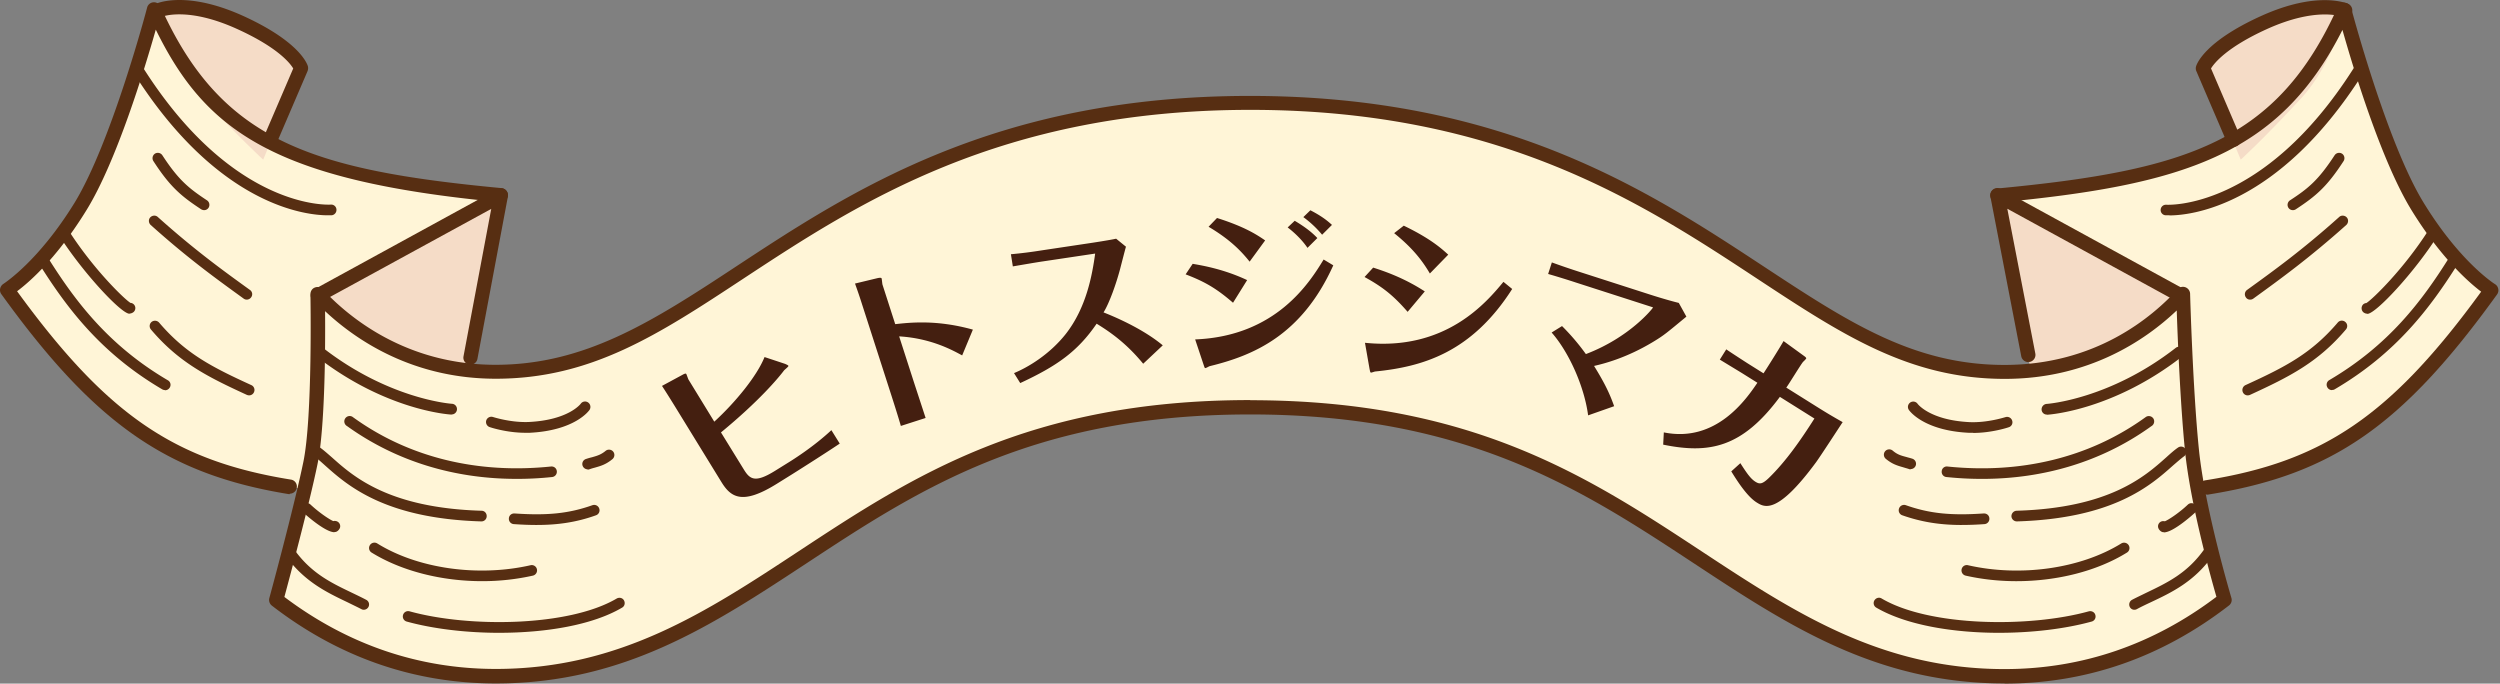
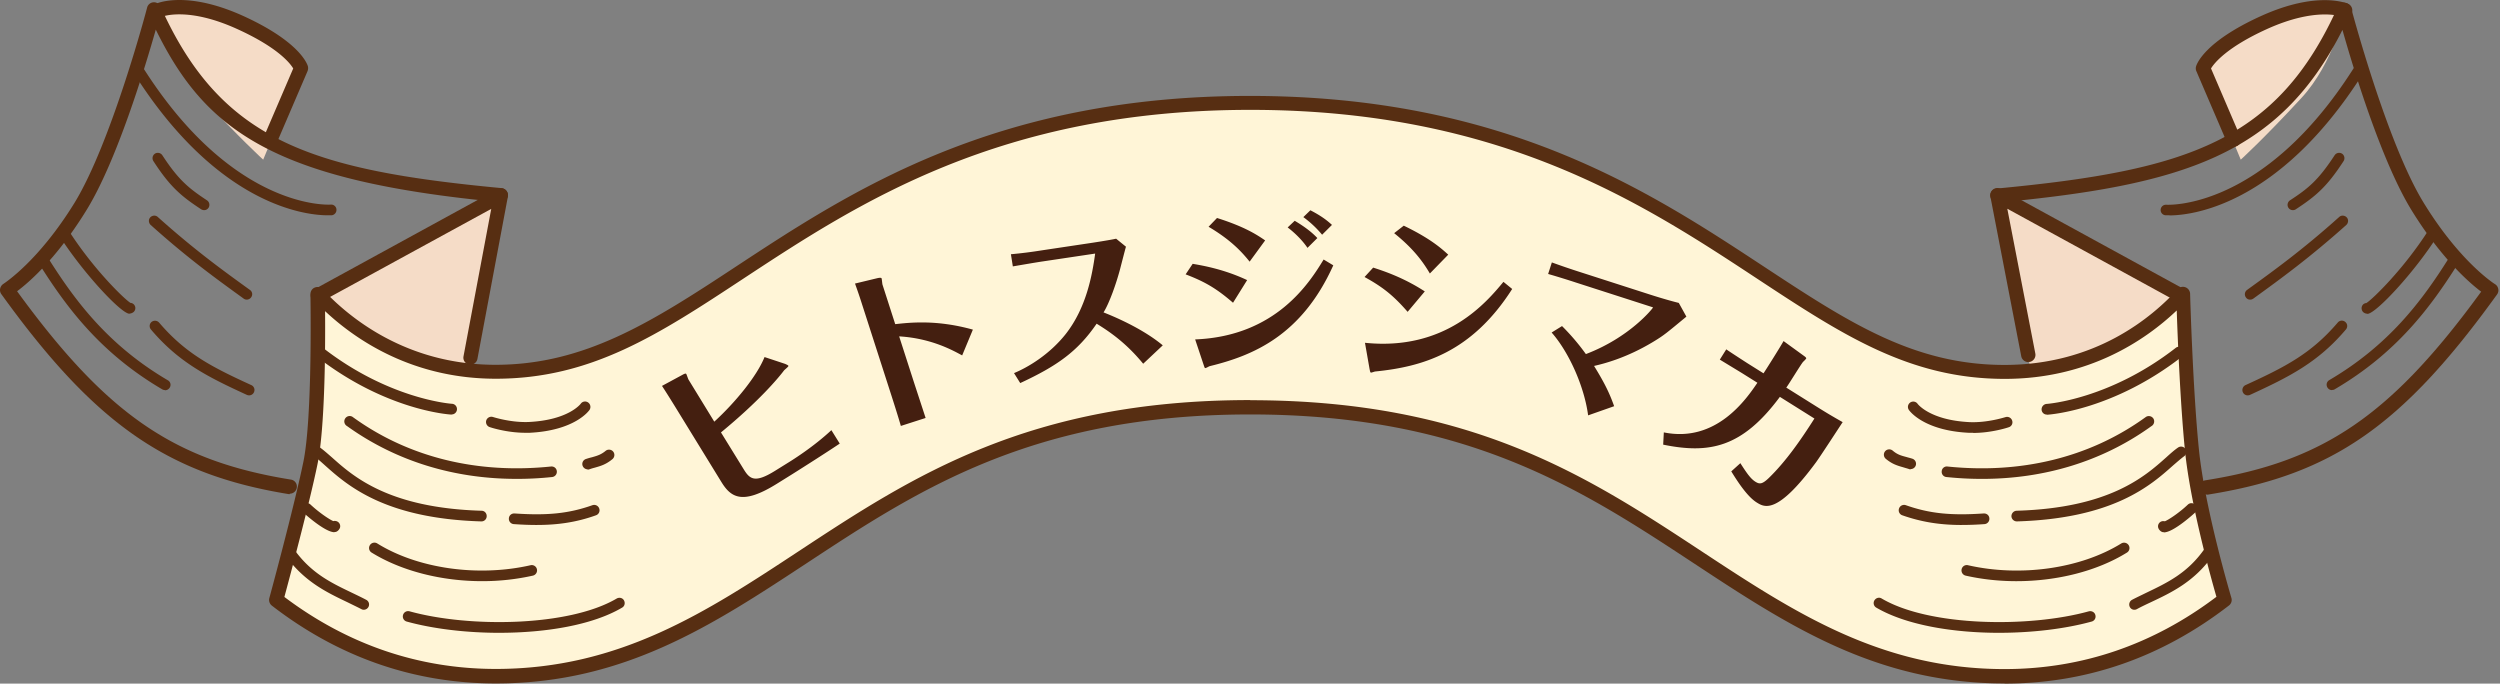
<svg xmlns="http://www.w3.org/2000/svg" width="256" height="70" fill="none">
  <rect width="100%" height="100%" fill="#808080" stroke="none" />
-   <path d="M15.778.965S12.136 14.818 8.261 21.14C4.371 27.463.73 29.69.73 29.69c12.31 17.103 20.51 19.827 37.875 21.167l12.688-30.854c-20.467-1.937-29.367-5.36-35.515-19.04zm224.265 0s3.642 13.853 7.517 20.176c3.889 6.322 7.516 8.55 7.516 8.55-12.309 17.103-20.511 19.827-37.875 21.167l-12.688-30.854c20.482-1.937 29.368-5.36 35.515-19.04h.015z" fill="#FFF5D7" />
-   <path d="M26.952 16.349l3.874-9.353s-.626-2.126-6.19-4.661c-5.58-2.55-8.362-1.268-8.362-1.268s1.15 5.39 4.472 8.974c3.802 4.123 6.22 6.322 6.22 6.322l-.014-.014zm5.594 13.911l3.744 31.568 6.264 4.02 8.74-45.858-18.748 10.27zm196.906-13.911l-3.875-9.353s.627-2.126 6.192-4.661c5.579-2.55 8.361-1.268 8.361-1.268s-1.151 5.39-4.472 8.974c-3.802 4.123-6.22 6.322-6.22 6.322l.014-.014zm-6.176 13.911l-3.744 31.568-6.264 4.02-8.74-45.858 18.748 10.27z" fill="#F5DCC7" />
+   <path d="M26.952 16.349l3.874-9.353s-.626-2.126-6.19-4.661c-5.58-2.55-8.362-1.268-8.362-1.268s1.15 5.39 4.472 8.974c3.802 4.123 6.22 6.322 6.22 6.322l-.014-.014zm5.594 13.911l3.744 31.568 6.264 4.02 8.74-45.858-18.748 10.27m196.906-13.911l-3.875-9.353s.627-2.126 6.192-4.661c5.579-2.55 8.361-1.268 8.361-1.268s-1.151 5.39-4.472 8.974c-3.802 4.123-6.22 6.322-6.22 6.322l.014-.014zm-6.176 13.911l-3.744 31.568-6.264 4.02-8.74-45.858 18.748 10.27z" fill="#F5DCC7" />
  <path d="M205.271 69.257c-12.921 0-21.909-5.914-31.422-12.178-11.464-7.546-23.322-15.354-45.829-15.354-22.506 0-34.364 7.808-45.829 15.354-9.512 6.264-18.5 12.178-31.422 12.178-9.745 0-17.218-3.744-22.477-7.808 0 0 2.506-9.235 3.496-13.97.99-4.734.743-17.35.743-17.35 2.622 2.812 8.697 7.969 18.238 7.969 9.542 0 16.36-4.472 24.954-10.14 11.77-7.749 26.44-17.407 52.297-17.407 25.857 0 40.527 9.643 52.297 17.408 8.595 5.667 15.398 10.139 24.954 10.139 9.556 0 15.704-5.186 18.282-7.998 0 0 .262 9.775.903 16.01.627 6.235 3.336 15.31 3.336 15.31-5.273 4.079-12.761 7.852-22.521 7.852v-.015z" fill="#FFF5D7" />
  <path d="M27.695 15.023a.695.695 0 01-.291-.059.733.733 0 01-.38-.961l3.002-6.992c-.32-.54-1.573-2.142-5.696-4.02-5.128-2.346-7.735-1.283-7.764-1.268a.726.726 0 01-.962-.379.737.737 0 01.364-.961C16.1.324 19.13-1.001 24.942 1.65c5.71 2.607 6.511 4.88 6.584 5.128.044.16.03.335-.029.495l-3.132 7.298a.728.728 0 01-.67.437v.015z" fill="#572E12" />
  <path d="M29.676 50.597h-.117C17.133 48.572 9.72 43.415.133 30.115c-.116-.16-.16-.364-.116-.568a.756.756 0 01.335-.48c.029-.03 3.554-2.244 7.283-8.304 3.773-6.162 7.4-19.84 7.43-19.986a.714.714 0 01.64-.54.737.737 0 01.73.423c6.19 13.766 15.368 16.753 34.917 18.602a.72.72 0 01.656.787c-.044.408-.423.7-.787.656-23.148-2.185-30.17-7.284-35.268-17.67-1.15 4.05-4.006 13.46-7.08 18.456-3.015 4.91-5.87 7.4-7.123 8.333 9.207 12.644 16.097 17.364 28.042 19.287.394.058.67.437.598.83a.72.72 0 01-.714.612v.044z" fill="#572E12" />
  <path d="M48.176 37.34h-.131a.727.727 0 01-.583-.845l2.841-15.106L32.895 30.9a.738.738 0 01-.99-.291.737.737 0 01.29-.99l18.749-10.256a.736.736 0 01.772.044.74.74 0 01.291.728L48.89 36.743a.72.72 0 01-.714.597zm180.533-22.317a.728.728 0 01-.67-.437l-3.132-7.298a.724.724 0 01-.029-.496c.073-.247.874-2.52 6.599-5.127 5.812-2.652 8.842-1.326 8.973-1.268.365.16.525.597.365.962-.175.364-.598.524-.962.364-.014 0-2.622-1.064-7.75 1.267-4.093 1.865-5.36 3.467-5.695 4.02l3 6.993a.725.725 0 01-.67 1.02h-.029z" fill="#572E12" />
  <path d="M225.927 50.626a.734.734 0 01-.714-.612.726.726 0 01.612-.83c12.062-1.909 19.011-6.629 28.246-19.317-1.238-.932-4.108-3.438-7.123-8.332-3.074-4.997-5.944-14.437-7.08-18.472-6.468 12.834-16.359 15.893-35.267 17.685a.72.72 0 01-.787-.656.72.72 0 01.656-.786c19.549-1.85 28.726-4.851 34.917-18.603.132-.277.408-.466.729-.422a.731.731 0 01.641.539c.044.13 3.656 13.824 7.444 19.971 3.729 6.075 7.254 8.29 7.283 8.304a.718.718 0 01.335.48.708.708 0 01-.116.569c-9.731 13.504-16.927 18.486-29.645 20.51h-.116l-.015-.029z" fill="#572E12" />
  <path d="M207.689 37.078a.742.742 0 01-.713-.597l-3.162-16.36a.724.724 0 01.292-.728.73.73 0 01.786-.044l18.749 10.256c.349.19.48.64.291.99a.738.738 0 01-.991.292l-17.393-9.513 2.87 14.83a.738.738 0 01-.583.86h-.146v.014z" fill="#572E12" />
  <path d="M205.271 69.986c-13.139 0-22.215-5.973-31.829-12.31-11.377-7.488-23.133-15.237-45.421-15.237S93.977 50.189 82.6 57.676c-9.615 6.322-18.69 12.31-31.83 12.31-8.362 0-16.083-2.68-22.93-7.969a.739.739 0 01-.261-.772c.029-.087 2.52-9.265 3.481-13.926.962-4.604.729-17.059.729-17.19 0-.306.174-.582.451-.684a.718.718 0 01.801.174c2.68 2.885 8.551 7.736 17.7 7.736 9.148 0 16.053-4.414 24.546-10.008C87.159 19.539 101.9 9.822 127.992 9.822c26.09 0 40.846 9.717 52.704 17.525 8.508 5.594 15.223 10.022 24.561 10.022s15.092-4.865 17.743-7.764a.726.726 0 01.787-.19.741.741 0 01.48.656c0 .102.277 9.833.903 15.966.612 6.089 3.293 15.077 3.322 15.179a.713.713 0 01-.248.787C221.383 67.305 213.662 70 205.271 70v-.014zm-77.25-29.004c22.725 0 34.67 7.866 46.222 15.47 9.425 6.206 18.326 12.062 31.028 12.062 7.896 0 15.194-2.49 21.691-7.4-.568-1.981-2.666-9.483-3.219-14.96-.466-4.633-.743-11.276-.845-14.364-3.205 3.044-9.017 7.007-17.612 7.007-9.775 0-16.651-4.53-25.347-10.256-11.698-7.706-26.251-17.291-51.904-17.291-25.653 0-40.206 9.585-51.903 17.277-8.712 5.74-15.587 10.255-25.362 10.255-8.435 0-14.247-3.89-17.481-6.92.03 3.672 0 11.975-.787 15.719-.845 4.093-2.855 11.595-3.38 13.548 6.483 4.88 13.767 7.37 21.648 7.37 12.703 0 21.603-5.855 31.028-12.061 11.552-7.604 23.512-15.47 46.223-15.47v.014zm-102.497-.496a.66.66 0 01-.233-.044c-4.093-1.879-6.992-3.35-9.833-6.7a.551.551 0 01.058-.773.565.565 0 01.772.059c2.71 3.175 5.376 4.545 9.455 6.41a.543.543 0 01.262.728.539.539 0 01-.495.32h.014zm-12.251-8.361h-.043c-.904-.088-4.75-4.225-7.138-7.954a.557.557 0 01.16-.758.557.557 0 01.757.16c2.52 3.948 5.696 7.037 6.352 7.444.116 0 .247.059.335.146a.537.537 0 010 .772.687.687 0 01-.437.175l.014.015zm20.263-10.08c-2.025 0-11.086-.816-19.768-14.451a.548.548 0 01.175-.758.548.548 0 01.757.175c9.294 14.597 19.054 13.941 19.156 13.941a.537.537 0 01.597.495.553.553 0 01-.495.598h-.422zm-8.26 8.637a.524.524 0 01-.32-.101c-2.797-2.025-5.696-4.108-9.527-7.546-.219-.204-.248-.554-.044-.773.204-.218.554-.247.772-.043 3.788 3.394 6.658 5.463 9.44 7.473a.527.527 0 01.117.757.553.553 0 01-.438.233zm-4.37-9.162a.612.612 0 01-.306-.088c-2.068-1.354-3.205-2.33-4.895-4.938a.557.557 0 01.16-.758.557.557 0 01.758.16c1.66 2.55 2.724 3.395 4.574 4.619.248.16.32.51.16.757a.536.536 0 01-.45.248zM16.9 39.948a.654.654 0 01-.276-.073c-6.308-3.7-9.775-8.347-12.586-12.805a.545.545 0 01.174-.757.548.548 0 01.758.175c2.739 4.34 6.118 8.871 12.222 12.455a.53.53 0 01.19.743.557.557 0 01-.467.277l-.014-.015z" fill="#572E12" />
  <path d="M51.133 64.8c-3.409 0-6.788-.408-9.483-1.151a.54.54 0 01-.38-.67.54.54 0 01.671-.38c6.104 1.69 16.315 1.574 21.21-1.31.262-.146.597-.073.743.19.146.261.073.596-.19.742-3.03 1.792-7.822 2.578-12.571 2.578zm2.652-20.483c-1.894 0-3.57-.554-3.642-.583a.55.55 0 01-.35-.684.55.55 0 01.685-.35c.014 0 1.82.597 3.7.51 4.05-.204 5.273-1.85 5.288-1.865a.54.54 0 01.758-.131c.247.175.305.51.145.758-.058.087-1.486 2.112-6.133 2.345h-.451zm1.18 9.441c-.758 0-1.53-.03-2.346-.088a.543.543 0 01-.51-.583c.015-.306.263-.524.583-.51 3.409.234 5.58 0 7.969-.844a.547.547 0 01.699.335.54.54 0 01-.335.699c-2.112.757-4.05.99-6.075.99h.015zm5.215-5.696a.56.56 0 01-.524-.379.537.537 0 01.35-.684c.218-.073.422-.132.611-.175.554-.16.918-.262 1.399-.656a.553.553 0 01.772.073.552.552 0 01-.073.772c-.67.554-1.195.7-1.807.874a6.108 6.108 0 00-.568.175.729.729 0 01-.175.03l.015-.03zM49.371 59.511c-4.122 0-8.23-1.02-11.319-2.928a.545.545 0 01-.175-.757.545.545 0 01.758-.175c4.152 2.578 10.314 3.452 15.689 2.229a.54.54 0 01.656.408.548.548 0 01-.408.655 23.669 23.669 0 01-5.186.568h-.015zM34.25 54.5c-1.005 0-3.19-2.01-3.22-2.039a.537.537 0 01-.014-.772.55.55 0 01.772-.03c.888.831 1.937 1.53 2.345 1.705a.422.422 0 01.233-.014.54.54 0 01.466.611c-.029.205-.218.423-.408.496a.736.736 0 01-.189.029l.015.015zm11.989-12.047h-.03c-.276-.014-6.759-.451-13.824-5.972a.568.568 0 01-.102-.772.568.568 0 01.772-.102c6.789 5.288 13.155 5.74 13.228 5.74a.543.543 0 01.51.582.542.542 0 01-.54.51l-.014.014zm3.059 10.94c-9.92-.292-13.737-3.7-16.024-5.74-.422-.379-.772-.7-1.122-.932a.54.54 0 01-.13-.758.542.542 0 01.757-.13c.364.261.757.611 1.209 1.004 2.17 1.938 5.798 5.186 15.325 5.463.306 0 .539.262.524.568a.535.535 0 01-.539.525zm3.584-4.356c-6.352 0-12.208-1.791-17.117-5.244a5.141 5.141 0 00-.248-.175.545.545 0 01-.175-.757.545.545 0 01.758-.175c.058.044.16.117.306.219 5.608 3.962 12.528 5.637 20.016 4.865.32-.03.568.19.597.48a.542.542 0 01-.48.598 34.34 34.34 0 01-3.643.19h-.014zM37.265 62.44a.479.479 0 01-.248-.059c-.451-.233-.917-.452-1.384-.685-2.228-1.063-4.515-2.156-6.453-4.88a.54.54 0 01.131-.757.54.54 0 01.758.13c1.762 2.507 3.83 3.483 6.016 4.531.48.233.947.452 1.413.7a.535.535 0 01.233.728.547.547 0 01-.48.291h.014zm167.437 2.36c-4.749 0-9.541-.802-12.571-2.58a.535.535 0 01-.19-.742c.161-.262.496-.35.743-.19 4.895 2.885 15.107 3.001 21.21 1.312.292-.073.598.087.67.378a.533.533 0 01-.378.67c-2.695.743-6.075 1.151-9.484 1.151zm-2.65-20.482h-.452c-4.647-.233-6.075-2.258-6.133-2.345a.543.543 0 01.146-.758.543.543 0 01.757.146s1.239 1.66 5.288 1.864c1.865.088 3.671-.51 3.7-.51a.545.545 0 01.685.35.527.527 0 01-.35.685c-.072.029-1.748.583-3.641.583v-.015zm-1.18 9.44c-2.025 0-3.963-.248-6.075-.991a.541.541 0 01-.335-.7.546.546 0 01.699-.334c2.404.845 4.56 1.078 7.968.845.321-.015.569.203.583.51a.542.542 0 01-.51.582 32.11 32.11 0 01-2.345.087h.015zm-5.216-5.696s-.116 0-.174-.03c-.204-.072-.394-.116-.569-.174-.611-.175-1.136-.32-1.806-.874a.552.552 0 01-.073-.772.552.552 0 01.772-.073c.481.408.845.51 1.399.655.189.059.393.103.612.175a.544.544 0 01-.175 1.064l.014.029zm10.809 11.45c-1.748 0-3.511-.19-5.186-.568a.549.549 0 01-.408-.656.535.535 0 01.656-.408c5.375 1.224 11.523.35 15.689-2.229a.558.558 0 01.757.175.544.544 0 01-.174.758c-3.074 1.908-7.182 2.928-11.319 2.928h-.015zm15.121-5.011s-.131 0-.189-.03c-.19-.072-.379-.29-.408-.494a.533.533 0 01.466-.612c.087 0 .16 0 .233.014.408-.174 1.471-.874 2.345-1.704a.537.537 0 01.772.029.55.55 0 01-.014.772c-.029.03-2.2 2.04-3.205 2.04V54.5zm-11.988-12.048a.531.531 0 01-.539-.51.561.561 0 01.509-.582c.059 0 6.439-.452 13.228-5.74a.543.543 0 01.772.102.544.544 0 01-.102.772c-7.066 5.507-13.563 5.958-13.825 5.973h-.029l-.014-.015zm-3.074 10.94a.558.558 0 01-.554-.525c0-.306.233-.553.525-.568 9.527-.277 13.154-3.525 15.325-5.463.451-.408.844-.757 1.209-1.005a.54.54 0 01.757.131.54.54 0 01-.131.758c-.335.248-.699.568-1.122.932-2.287 2.04-6.103 5.448-16.024 5.74h-.014.029zm-3.569-4.355a34.47 34.47 0 01-3.642-.19.531.531 0 01-.481-.597.523.523 0 01.597-.48c7.474.772 14.408-.904 20.016-4.866a12.2 12.2 0 00.306-.218.557.557 0 01.757.174.558.558 0 01-.174.758 4.752 4.752 0 00-.248.175c-4.909 3.467-10.765 5.244-17.117 5.244h-.014zm15.616 13.402a.515.515 0 01-.48-.292.548.548 0 01.233-.728c.466-.248.947-.467 1.413-.7 2.185-1.048 4.268-2.024 6.016-4.53a.543.543 0 01.758-.131.54.54 0 01.131.757c-1.923 2.739-4.225 3.831-6.454 4.88-.466.219-.932.437-1.383.685a.519.519 0 01-.248.058h.014zm11.595-21.953a.538.538 0 01-.495-.32.555.555 0 01.262-.729c4.079-1.864 6.745-3.234 9.454-6.41a.538.538 0 01.773-.058c.233.19.262.54.058.772-2.841 3.35-5.74 4.822-9.833 6.701a.604.604 0 01-.233.044h.014zm12.252-8.362a.657.657 0 01-.437-.175.563.563 0 010-.772.534.534 0 01.335-.146c.656-.408 3.831-3.496 6.352-7.444a.554.554 0 01.757-.16.54.54 0 01.16.757c-2.389 3.744-6.235 7.867-7.138 7.954h-.043l.014-.014zm-20.263-10.081h-.408a.537.537 0 01-.495-.582.538.538 0 01.582-.496c.102 0 9.906.598 19.156-13.94a.559.559 0 01.758-.175c.248.16.335.495.175.757-8.682 13.65-17.743 14.45-19.768 14.45v-.014zm8.259 8.638a.498.498 0 01-.437-.233.55.55 0 01.117-.757c2.782-2.01 5.652-4.079 9.439-7.473.219-.204.568-.175.772.043.204.219.175.569-.043.773-3.832 3.423-6.73 5.52-9.527 7.546a.525.525 0 01-.321.101zm4.37-9.162a.537.537 0 01-.452-.248.557.557 0 01.161-.757c1.864-1.21 2.913-2.069 4.574-4.618a.554.554 0 01.757-.16c.248.16.321.51.161.757-1.69 2.608-2.826 3.584-4.895 4.938a.537.537 0 01-.306.088zm4.006 18.427a.54.54 0 01-.466-.277.541.541 0 01.189-.743c6.104-3.583 9.483-8.1 12.222-12.455a.545.545 0 01.758-.175c.247.16.335.496.174.758-2.811 4.457-6.278 9.105-12.586 12.805a.466.466 0 01-.277.072l-.014.015z" fill="#572E12" />
  <path d="M70.51 38.882l2.633 4.298c2.16-1.98 4.366-4.669 5.146-6.618l2.11.7c.094.048.287.12.334.196.048.076-.407.402-.47.505-.583.766-2.509 3.088-6.435 6.317l2.362 3.83c.61.978 1.147 1.364 3.179.099l1.498-.932c.275-.172 2.444-1.522 4.266-3.229l.856 1.376c-1.72 1.155-4.873 3.14-4.95 3.187l-1.497.932c-3.545 2.207-4.713 1.386-5.687-.213l-4.825-7.852c-.361-.58-.875-1.406-1.242-1.962l2.078-1.124c.33-.184.374-.148.412-.087.048.077.175.485.232.577zm20.596 1.074l-2.83-8.79a53.334 53.334 0 00-.724-2.13l2.317-.558c.126-.021.371-.081.41.039.027.085.062.547.09.633l1.302 4.043c1.516-.166 4.234-.474 7.952.56l-1.097 2.641c-1.03-.557-3.193-1.752-6.453-1.95l1.54 4.78c.044.137 1.032 3.147 1.17 3.576l-2.536.816c-.314-1.09-.793-2.581-1.141-3.66zm27.961-4.594l-2.004 1.886c-1.761-2.15-3.471-3.305-4.767-4.102-1.955 2.86-4.089 4.346-7.824 6.08l-.636-1.02c1.408-.582 3.605-1.877 5.286-3.99 2.123-2.703 2.72-6.042 3.023-8.25l-5.341.799c-.659.094-2.416.4-3.09.514l-.196-1.245a44.446 44.446 0 003.108-.39l4.86-.729c.249-.035 2.171-.328 2.805-.473l1.008.82c-.063.191-.507 1.927-.601 2.286-.39 1.474-1.088 3.465-1.694 4.442.848.334 3.897 1.571 6.063 3.372zm12.79-12.072l.722-.682c.449.27 1.528.921 2.318 1.769l-1.01 1.006c-.556-.83-1.383-1.605-2.03-2.092zm-10.449 4.804l.722-1.079c1.044.182 3.185.546 5.577 1.667l-1.445 2.32c-1.671-1.444-2.858-2.148-4.854-2.908zm2.35-4.874l.865-.898c2.861.906 4.083 1.718 4.928 2.296l-1.589 2.175c-.879-1.1-2.011-2.272-4.204-3.573zm9.704-.988l.721-.7c1.331.686 1.888 1.209 2.211 1.498l-1.01 1.006a10.74 10.74 0 00-1.922-1.804zm-10.219 15.1l-.859-2.576c8.299-.326 11.73-5.845 13.157-8.182l.989.596c-3.237 7.175-8.191 9.236-12.657 10.325-.072.018-.36.197-.45.197-.072 0-.09-.108-.18-.36zm16.486-8.966l.885-.963c1.008.328 3.058.988 5.285 2.438l-1.757 2.092c-1.451-1.665-2.526-2.53-4.413-3.567zm3.032-4.49l.984-.767c2.686 1.298 3.799 2.278 4.554 2.969l-1.88 1.929c-.715-1.213-1.67-2.534-3.658-4.131zm-2.52 13.894l-.468-2.668c8.279.852 12.44-4.147 14.18-6.241l.895.73c-4.164 6.526-9.192 7.963-14.009 8.448-.054-.008-.382.126-.454.116-.071-.01-.091-.123-.144-.385zm28.923-6.33l-7.762-2.499a84.889 84.889 0 00-2.873-.887l.381-1.182a78.31 78.31 0 002.828.967l7.179 2.311c.24.078 1.713.552 2.992.869l.777 1.404c-2.06 1.7-2.275 1.896-3.333 2.539-2.8 1.708-5.162 2.29-6.122 2.51 1.17 1.89 1.63 2.927 2.058 4.123l-2.666.938c-.395-3.001-1.991-6.503-3.736-8.483l1.064-.66a22.642 22.642 0 012.443 2.867c4.479-1.697 6.834-4.664 6.861-4.75.011-.034.011-.034-.091-.067zm16.633 11.418l-3.538-2.219c-3.86 5.207-7.223 5.86-11.949 4.893l.065-1.255c5.369 1.093 8.45-3.412 9.582-5.082l-1.525-.956c-.168-.105-2.139-1.3-2.322-1.414l.66-1.052c.112.092 1.999 1.318 2.259 1.48l1.555.976c.369-.555 1.718-2.705 2.051-3.304l2.146 1.559c.188.14.19.204.161.25a3.015 3.015 0 01-.305.318c-.257.307-1.421 2.232-1.72 2.64l3.111 1.95c1.007.632 1.626 1 2.661 1.585-.388.585-2.26 3.469-2.727 4.111-3.994 5.42-5.29 4.607-6.083 4.11-1.022-.64-2.078-2.344-2.596-3.179l.931-.84c.673 1.06 1.073 1.608 1.531 1.895.427.268.692.286 1.387-.383 1.741-1.692 3.244-3.851 4.665-6.083z" fill="#441F10" />
</svg>